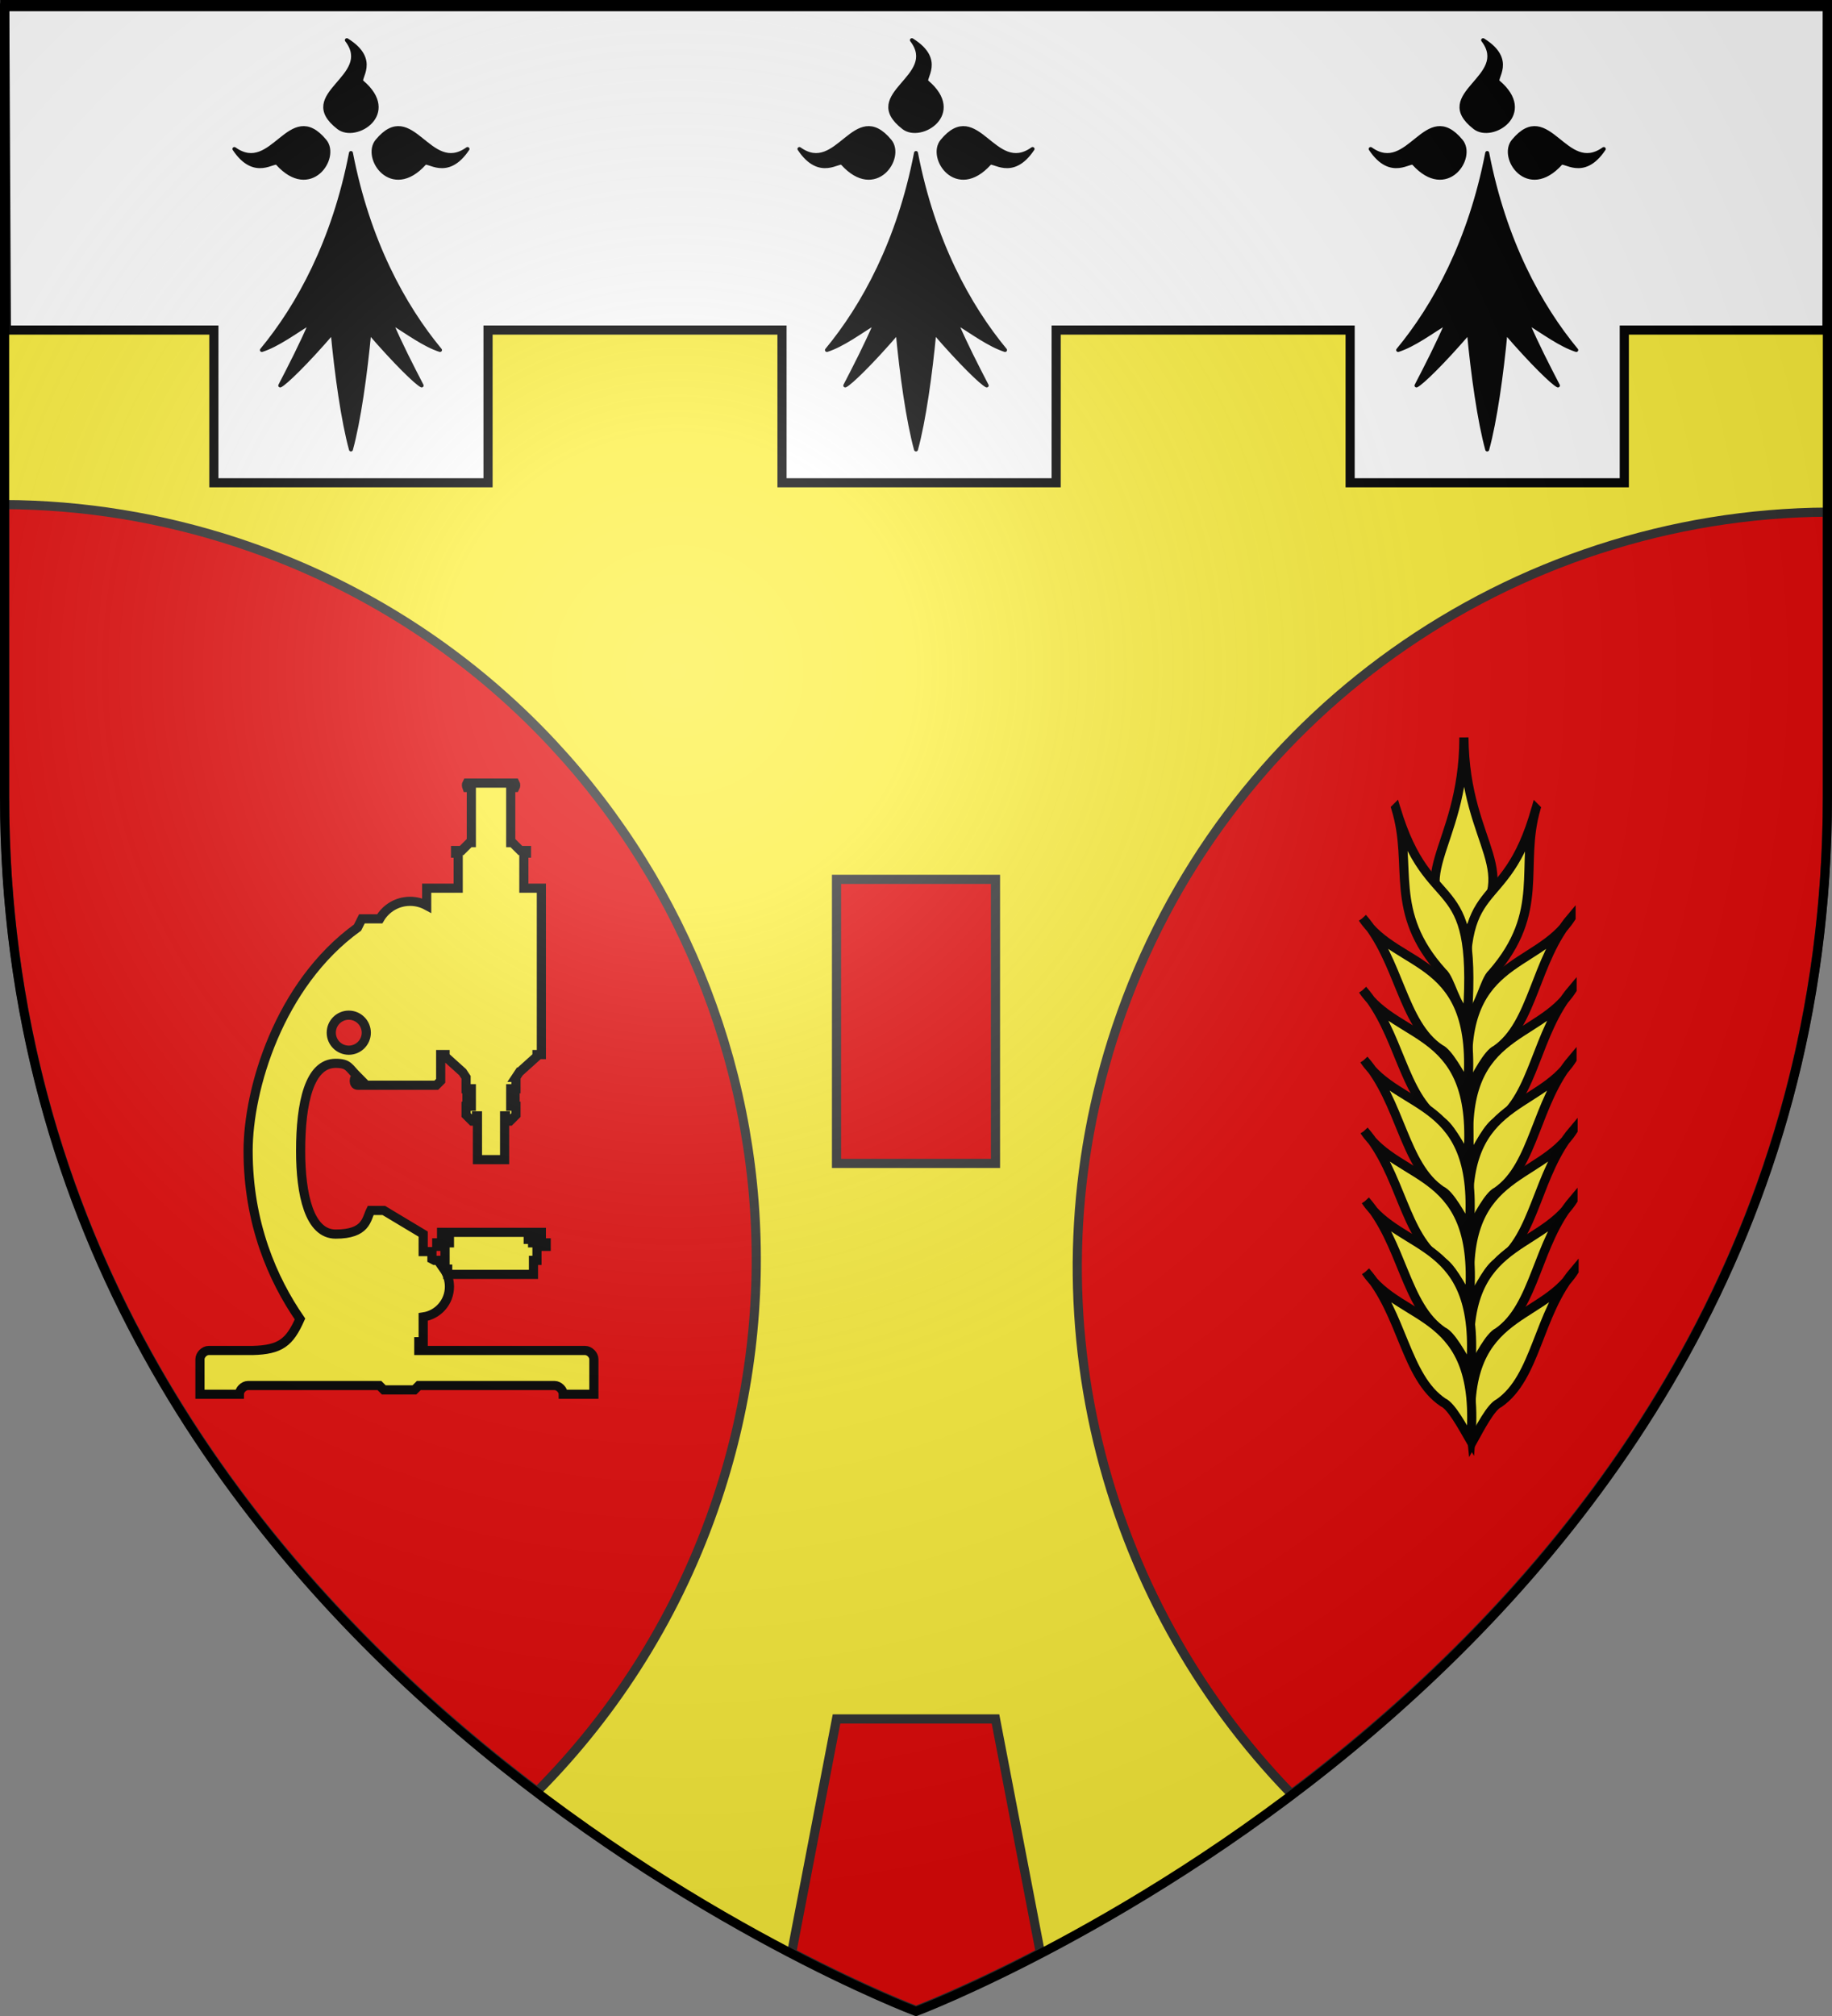
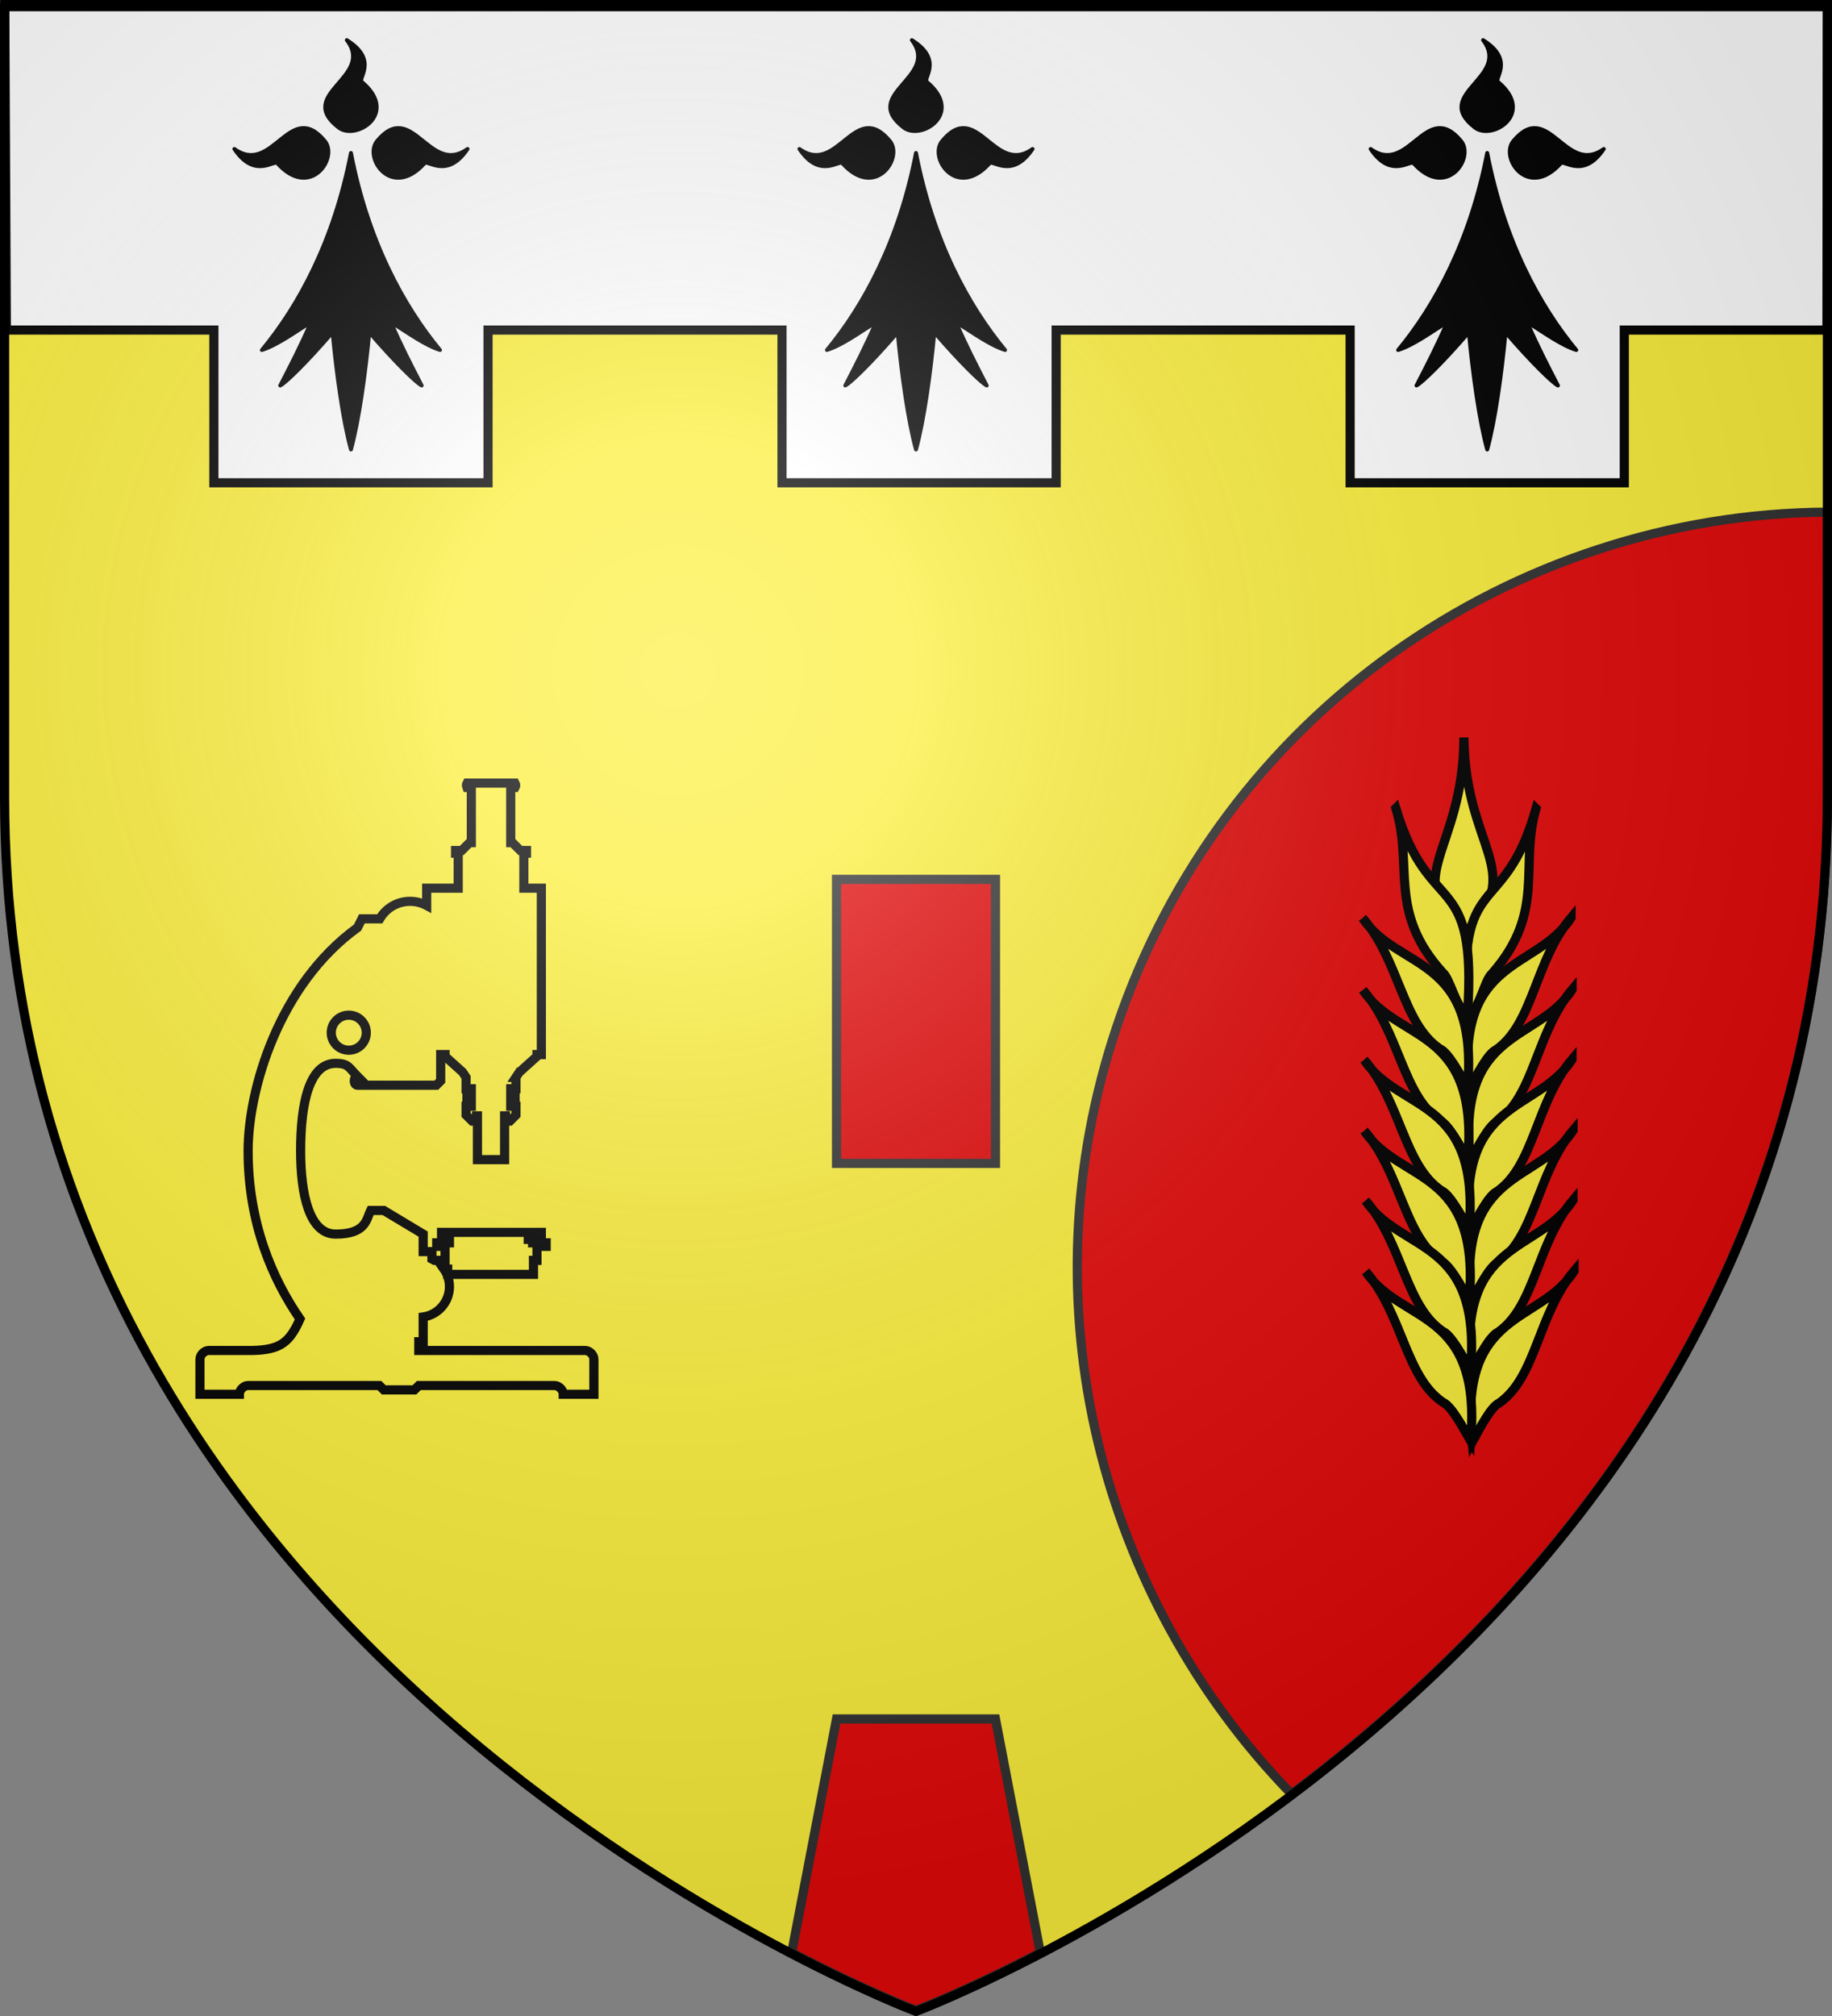
<svg xmlns="http://www.w3.org/2000/svg" xmlns:ns1="http://sodipodi.sourceforge.net/DTD/sodipodi-0.dtd" xmlns:ns2="http://www.inkscape.org/namespaces/inkscape" xmlns:xlink="http://www.w3.org/1999/xlink" height="660" width="600" version="1.0" id="svg2" ns1:version="0.32" ns2:version="0.48.2 r9819" ns1:docname="Blason_ville_fr_Plouzané_(Finistère).svg" ns2:export-filename="/Users/olivier/Desktop/Blason Rouge/Blason_Vide_3D.png" ns2:export-xdpi="144" ns2:export-ydpi="144">
  <rect width="100%" height="100%" fill="#808080" stroke="none" />
  <ns1:namedview ns2:window-height="738" ns2:window-width="1280" ns2:pageshadow="2" ns2:pageopacity="0.0" guidetolerance="10.0" gridtolerance="10.0" objecttolerance="10.0" borderopacity="1.0" bordercolor="#666666" pagecolor="#ffffff" id="base" showgrid="false" height="660px" ns2:zoom="0.5704795" ns2:cx="300.88881" ns2:cy="342.36318" ns2:window-x="-8" ns2:window-y="-8" ns2:current-layer="layer4" ns2:window-maximized="1" ns2:object-paths="true" ns2:snap-intersection-paths="true" ns2:snap-smooth-nodes="true" ns2:object-nodes="true" ns2:snap-midpoints="true" ns2:snap-bbox="true" ns2:bbox-paths="true" ns2:bbox-nodes="true" ns2:snap-bbox-edge-midpoints="true" ns2:snap-bbox-midpoints="true" ns2:snap-center="true" ns2:snap-object-midpoints="true" ns2:snap-grids="true" ns2:snap-global="false" />
  <desc id="desc4">Flag of Canton of Valais (Wallis)</desc>
  <defs id="defs6">
    <linearGradient id="linearGradient2893">
      <stop style="stop-color:white;stop-opacity:0.314;" offset="0" id="stop2895" />
      <stop id="stop2897" offset="0.19" style="stop-color:white;stop-opacity:0.251;" />
      <stop style="stop-color:#6b6b6b;stop-opacity:0.125;" offset="0.6" id="stop2901" />
      <stop style="stop-color:black;stop-opacity:0.125;" offset="1" id="stop2899" />
    </linearGradient>
    <radialGradient ns2:collect="always" xlink:href="#linearGradient2893" id="radialGradient3163" gradientUnits="userSpaceOnUse" gradientTransform="matrix(1.353,0,0,1.349,-77.629,-85.747)" cx="221.445" cy="226.331" fx="221.445" fy="226.331" r="300" />
  </defs>
  <g ns2:groupmode="layer" id="layer3" ns2:label="Fond écu" style="display:inline" ns1:insensitive="true">
    <path id="path2855" style="fill:#fcef3c;fill-opacity:1;fill-rule:evenodd;stroke:none" d="m 300,658.5 c 0,0 298.5,-112.32 298.5,-397.772 0,-285.452 0,-258.552 0,-258.552 l -597,0 0,258.552 C 1.5,546.18 300,658.5 300,658.5 z" ns1:nodetypes="cccccc" ns2:connector-curvature="0" />
    <g id="layer4-7" ns2:label="Meubles" transform="translate(820.504,62.091)" />
    <g style="fill:#ffffff" transform="matrix(0,1,-1,0,622.899,-260.439)" id="g9114">
      <g id="g9116" ns2:label="Fond écu" style="fill:#ffffff;display:inline">
        <path ns1:nodetypes="ccccccccccccccccc" style="fill:#ffffff;fill-opacity:1;fill-rule:nonzero;stroke:#000000;stroke-width:2.997;stroke-linecap:butt;stroke-linejoin:miter;stroke-miterlimit:4;stroke-opacity:1;stroke-dasharray:none;stroke-dashoffset:0;marker:none;visibility:visible;display:inline;overflow:visible" d="m 261.937,24.399 0,596.946 106.563,-0.534 0,-67.957 50.001,0 0,-89.792 -50.001,0 0,-96.277 50.001,0 0,-89.792 -50.001,0 0,-96.277 50.001,0 0,-89.792 -50.001,0 0,-66.371 z" id="rect4608" ns2:connector-curvature="0" />
      </g>
      <g style="fill:#ffffff" id="g9119" ns2:label="Reflet final" />
      <g style="fill:#ffffff" id="g9121" ns2:label="Contour final" />
    </g>
-     <path style="fill:#e20909;fill-opacity:1;fill-rule:evenodd;stroke:#313131;stroke-width:3;stroke-linecap:butt;stroke-linejoin:miter;stroke-miterlimit:4;stroke-opacity:1;stroke-dasharray:none;stroke-dashoffset:0" d="m 1.5,165.188 0,95.188 C 1.5,419.2 93.92,524.396 175.906,586.5 201.838,560.417 222.334,528.141 234.812,490.906 278.182,361.497 208.441,221.432 79.031,178.062 l -0.812,-0.281 C 52.772,169.351 26.931,165.294 1.5,165.188 z" id="path3912" ns2:connector-curvature="0" />
    <path style="fill:#e20909;fill-opacity:1;fill-rule:evenodd;stroke:#313131;stroke-width:3;stroke-linecap:butt;stroke-linejoin:miter;stroke-miterlimit:4;stroke-opacity:1;stroke-dasharray:none;stroke-dashoffset:0;display:inline" d="M 598.5,167.656 C 495.719,168.275 400.153,233.472 365.688,336.312 335.261,427.102 360.533,523.134 423,587.344 505.257,525.349 598.5,419.91 598.5,260.375 l 0,-92.719 z" id="path3912-1" ns2:connector-curvature="0" />
  </g>
  <g ns2:groupmode="layer" id="layer4" ns2:label="Meubles" ns1:insensitive="true">
    <g id="g3972" transform="matrix(0.429,0,0,0.415,114.941,50.069)" style="stroke:#000000;stroke-width:3;stroke-linecap:round;stroke-linejoin:round">
      <path id="path3974" d="m 0,0 c -13,69.5 -40,120.5 -68,155.5 12,-4 25,-14 37.5,-22 -7.5,18 -15.5,34 -23.5,50 4,-2 20,-18 40,-42 3,33 8,70 14,92.5 6,-22.5 11,-59.5 14,-92.5 20,24 36,40 40,42 -8,-16 -16,-32 -23.5,-50 12.5,8 25.5,18 37.5,22 C 40,120.5 13,69.5 0,0 z" ns2:connector-curvature="0" />
      <path d="m 56,8.35 c 2.3,-3.7 17.2,13 33,-11.5 -29.4,21.7 -42.2,-39.76 -69,-6.3 -10.6,13.2 11,46.4 36,17.8 z" id="h" ns2:connector-curvature="0" />
      <use id="use3977" transform="matrix(0,-1,1,0,0,0)" xlink:href="#h" x="0" y="0" width="1" height="1" />
      <use id="use3979" transform="scale(-1,1)" xlink:href="#h" x="0" y="0" width="1" height="1" />
    </g>
    <g id="g3972-8" transform="matrix(0.429,0,0,0.415,300,50.069)" style="stroke:#000000;stroke-width:3;stroke-linecap:round;stroke-linejoin:round">
      <path id="path3974-7" d="m 0,0 c -13,69.5 -40,120.5 -68,155.5 12,-4 25,-14 37.5,-22 -7.5,18 -15.5,34 -23.5,50 4,-2 20,-18 40,-42 3,33 8,70 14,92.5 6,-22.5 11,-59.5 14,-92.5 20,24 36,40 40,42 -8,-16 -16,-32 -23.5,-50 12.5,8 25.5,18 37.5,22 C 40,120.5 13,69.5 0,0 z" ns2:connector-curvature="0" />
      <path d="m 56,8.35 c 2.3,-3.7 17.2,13 33,-11.5 -29.4,21.7 -42.2,-39.76 -69,-6.3 -10.6,13.2 11,46.4 36,17.8 z" id="h-4" ns2:connector-curvature="0" />
      <use id="use3977-2" transform="matrix(0,-1,1,0,0,0)" xlink:href="#h-4" x="0" y="0" width="1" height="1" />
      <use id="use3979-7" transform="scale(-1,1)" xlink:href="#h-4" x="0" y="0" width="1" height="1" />
    </g>
    <g id="g3972-7" transform="matrix(0.429,0,0,0.415,487.078,50.069)" style="stroke:#000000;stroke-width:3;stroke-linecap:round;stroke-linejoin:round">
      <path id="path3974-9" d="m 0,0 c -13,69.5 -40,120.5 -68,155.5 12,-4 25,-14 37.5,-22 -7.5,18 -15.5,34 -23.5,50 4,-2 20,-18 40,-42 3,33 8,70 14,92.5 6,-22.5 11,-59.5 14,-92.5 20,24 36,40 40,42 -8,-16 -16,-32 -23.5,-50 12.5,8 25.5,18 37.5,22 C 40,120.5 13,69.5 0,0 z" ns2:connector-curvature="0" />
      <path d="m 56,8.35 c 2.3,-3.7 17.2,13 33,-11.5 -29.4,21.7 -42.2,-39.76 -69,-6.3 -10.6,13.2 11,46.4 36,17.8 z" id="h-3" ns2:connector-curvature="0" />
      <use id="use3977-1" transform="matrix(0,-1,1,0,0,0)" xlink:href="#h-3" x="0" y="0" width="1" height="1" />
      <use id="use3979-9" transform="scale(-1,1)" xlink:href="#h-3" x="0" y="0" width="1" height="1" />
    </g>
    <rect style="fill:#e20909;fill-opacity:1;fill-rule:evenodd;stroke:#313131;stroke-width:3;stroke-linecap:butt;stroke-linejoin:miter;stroke-miterlimit:4;stroke-opacity:1;stroke-dasharray:none;stroke-dashoffset:0" id="rect4037" width="52.059" height="92.997" x="273.971" y="287.884" />
    <path style="fill:#e20909;fill-opacity:1;fill-rule:evenodd;stroke:#313131;stroke-width:3;stroke-linecap:butt;stroke-linejoin:miter;stroke-miterlimit:4;stroke-opacity:1;stroke-dashoffset:0" d="m 273.969,562.75 -14.688,76.531 c 24.657,12.837 40.719,18.875 40.719,18.875 0,0 16.062,-6.038 40.719,-18.875 l -14.688,-76.531 -52.062,0 z" id="rect4037-8" ns2:connector-curvature="0" />
    <g id="g8767" style="fill:#fcef3c;fill-opacity:1;stroke:#000000;stroke-width:2.361;stroke-miterlimit:4;stroke-opacity:1;stroke-dasharray:none" transform="matrix(-0.952,-0.842,-0.842,0.952,1783.762,1138.763)">
      <path style="fill:#fcef3c;fill-opacity:1;fill-rule:evenodd;stroke:#000000;stroke-width:2.361;stroke-linecap:butt;stroke-linejoin:miter;stroke-miterlimit:4;stroke-opacity:1;stroke-dasharray:none;display:inline" d="m 1236.49,151.036 c -19.492,22.085 -11.329,38.486 -33.552,37.354 -1.551,-22.514 14.377,-16.024 33.552,-37.354 z" id="path8769" ns1:nodetypes="ccc" ns2:connector-curvature="0" />
      <g id="g8771" style="fill:#fcef3c;fill-opacity:1;stroke:#000000;stroke-width:2.361;stroke-miterlimit:4;stroke-opacity:1;stroke-dasharray:none">
        <path ns1:nodetypes="cccc" id="path8773" d="m 1210.439,152.46 c -13.245,27.249 5.455,25.132 -22.222,51.587 -1.134,-3.377 2.915,-9.586 2.551,-12.341 0.137,-21.16 13.048,-25.216 19.672,-39.246 z" style="fill:#fcef3c;fill-opacity:1;fill-rule:evenodd;stroke:#000000;stroke-width:2.361;stroke-linecap:butt;stroke-linejoin:miter;stroke-miterlimit:4;stroke-opacity:1;stroke-dasharray:none;display:inline" ns2:connector-curvature="0" />
        <path ns1:nodetypes="cccc" id="path8775" d="m 1185.042,167.54 c -2.531,16.138 15.772,27.116 -9.524,50.397 0.91,-4.095 2.412,-9.997 1.461,-12.117 -2.788,-11.344 7.739,-23.86 8.063,-38.28 z" style="fill:#fcef3c;fill-opacity:1;fill-rule:evenodd;stroke:#000000;stroke-width:2.361;stroke-linecap:butt;stroke-linejoin:miter;stroke-miterlimit:4;stroke-opacity:1;stroke-dasharray:none;display:inline" ns2:connector-curvature="0" />
        <path ns1:nodetypes="cccc" id="path8777" d="m 1172.578,181.23 c -2.531,16.138 15.772,27.116 -9.524,50.397 0.91,-4.095 2.412,-9.997 1.461,-12.117 -2.788,-11.344 7.739,-23.86 8.063,-38.28 z" style="fill:#fcef3c;fill-opacity:1;fill-rule:evenodd;stroke:#000000;stroke-width:2.361;stroke-linecap:butt;stroke-linejoin:miter;stroke-miterlimit:4;stroke-opacity:1;stroke-dasharray:none;display:inline" ns2:connector-curvature="0" />
        <path ns1:nodetypes="cccc" id="path8779" d="m 1160.673,194.722 c -2.531,16.138 15.772,27.116 -9.524,50.397 0.91,-4.095 2.412,-9.997 1.461,-12.117 -2.788,-11.344 7.739,-23.86 8.063,-38.28 z" style="fill:#fcef3c;fill-opacity:1;fill-rule:evenodd;stroke:#000000;stroke-width:2.361;stroke-linecap:butt;stroke-linejoin:miter;stroke-miterlimit:4;stroke-opacity:1;stroke-dasharray:none;display:inline" ns2:connector-curvature="0" />
        <path ns1:nodetypes="cccc" id="path8781" d="m 1148.372,208.214 c -2.531,16.138 15.772,27.116 -9.524,50.397 0.91,-4.095 2.412,-9.997 1.461,-12.117 -2.788,-11.344 7.739,-23.86 8.063,-38.28 z" style="fill:#fcef3c;fill-opacity:1;fill-rule:evenodd;stroke:#000000;stroke-width:2.361;stroke-linecap:butt;stroke-linejoin:miter;stroke-miterlimit:4;stroke-opacity:1;stroke-dasharray:none;display:inline" ns2:connector-curvature="0" />
        <path ns1:nodetypes="cccc" id="path8783" d="m 1136.467,221.706 c -2.531,16.138 15.772,27.116 -9.524,50.397 0.91,-4.095 2.412,-9.997 1.461,-12.117 -2.788,-11.344 7.739,-23.86 8.063,-38.28 z" style="fill:#fcef3c;fill-opacity:1;fill-rule:evenodd;stroke:#000000;stroke-width:2.361;stroke-linecap:butt;stroke-linejoin:miter;stroke-miterlimit:4;stroke-opacity:1;stroke-dasharray:none;display:inline" ns2:connector-curvature="0" />
        <path ns1:nodetypes="cccc" id="path8785" d="m 1124.165,235.198 c -2.531,16.138 15.772,27.116 -9.524,50.397 0.91,-4.095 2.412,-9.997 1.461,-12.117 -2.788,-11.344 7.739,-23.86 8.063,-38.28 z" style="fill:#fcef3c;fill-opacity:1;fill-rule:evenodd;stroke:#000000;stroke-width:2.361;stroke-linecap:butt;stroke-linejoin:miter;stroke-miterlimit:4;stroke-opacity:1;stroke-dasharray:none;display:inline" ns2:connector-curvature="0" />
      </g>
      <g style="fill:#fcef3c;fill-opacity:1;stroke:#000000;stroke-width:2.361;stroke-miterlimit:4;stroke-opacity:1;stroke-dasharray:none;display:inline" id="g8787" transform="matrix(-0.105,-0.995,-0.995,0.105,1516.331,1364.704)">
        <path ns1:nodetypes="cccc" id="path8789" d="m 1210.439,152.46 c -13.245,27.249 5.455,25.132 -22.222,51.587 -1.134,-3.377 2.915,-9.586 2.551,-12.341 0.137,-21.16 13.048,-25.216 19.672,-39.246 z" style="fill:#fcef3c;fill-opacity:1;fill-rule:evenodd;stroke:#000000;stroke-width:2.361;stroke-linecap:butt;stroke-linejoin:miter;stroke-miterlimit:4;stroke-opacity:1;stroke-dasharray:none;display:inline" ns2:connector-curvature="0" />
        <path ns1:nodetypes="cccc" id="path8791" d="m 1185.042,167.54 c -2.531,16.138 15.772,27.116 -9.524,50.397 0.91,-4.095 2.412,-9.997 1.461,-12.117 -2.788,-11.344 7.739,-23.86 8.063,-38.28 z" style="fill:#fcef3c;fill-opacity:1;fill-rule:evenodd;stroke:#000000;stroke-width:2.361;stroke-linecap:butt;stroke-linejoin:miter;stroke-miterlimit:4;stroke-opacity:1;stroke-dasharray:none;display:inline" ns2:connector-curvature="0" />
-         <path ns1:nodetypes="cccc" id="path8793" d="m 1172.578,181.23 c -2.531,16.138 15.772,27.116 -9.524,50.397 0.91,-4.095 2.412,-9.997 1.461,-12.117 -2.788,-11.344 7.739,-23.86 8.063,-38.28 z" style="fill:#fcef3c;fill-opacity:1;fill-rule:evenodd;stroke:#000000;stroke-width:2.361;stroke-linecap:butt;stroke-linejoin:miter;stroke-miterlimit:4;stroke-opacity:1;stroke-dasharray:none;display:inline" ns2:connector-curvature="0" />
+         <path ns1:nodetypes="cccc" id="path8793" d="m 1172.578,181.23 c -2.531,16.138 15.772,27.116 -9.524,50.397 0.91,-4.095 2.412,-9.997 1.461,-12.117 -2.788,-11.344 7.739,-23.86 8.063,-38.28 " style="fill:#fcef3c;fill-opacity:1;fill-rule:evenodd;stroke:#000000;stroke-width:2.361;stroke-linecap:butt;stroke-linejoin:miter;stroke-miterlimit:4;stroke-opacity:1;stroke-dasharray:none;display:inline" ns2:connector-curvature="0" />
        <path ns1:nodetypes="cccc" id="path8795" d="m 1160.673,194.722 c -2.531,16.138 15.772,27.116 -9.524,50.397 0.91,-4.095 2.412,-9.997 1.461,-12.117 -2.788,-11.344 7.739,-23.86 8.063,-38.28 z" style="fill:#fcef3c;fill-opacity:1;fill-rule:evenodd;stroke:#000000;stroke-width:2.361;stroke-linecap:butt;stroke-linejoin:miter;stroke-miterlimit:4;stroke-opacity:1;stroke-dasharray:none;display:inline" ns2:connector-curvature="0" />
        <path ns1:nodetypes="cccc" id="path8797" d="m 1148.372,208.214 c -2.531,16.138 15.772,27.116 -9.524,50.397 0.91,-4.095 2.412,-9.997 1.461,-12.117 -2.788,-11.344 7.739,-23.86 8.063,-38.28 z" style="fill:#fcef3c;fill-opacity:1;fill-rule:evenodd;stroke:#000000;stroke-width:2.361;stroke-linecap:butt;stroke-linejoin:miter;stroke-miterlimit:4;stroke-opacity:1;stroke-dasharray:none;display:inline" ns2:connector-curvature="0" />
        <path ns1:nodetypes="cccc" id="path8799" d="m 1136.467,221.706 c -2.531,16.138 15.772,27.116 -9.524,50.397 0.91,-4.095 2.412,-9.997 1.461,-12.117 -2.788,-11.344 7.739,-23.86 8.063,-38.28 z" style="fill:#fcef3c;fill-opacity:1;fill-rule:evenodd;stroke:#000000;stroke-width:2.361;stroke-linecap:butt;stroke-linejoin:miter;stroke-miterlimit:4;stroke-opacity:1;stroke-dasharray:none;display:inline" ns2:connector-curvature="0" />
        <path ns1:nodetypes="cccc" id="path8801" d="m 1124.165,235.198 c -2.531,16.138 15.772,27.116 -9.524,50.397 0.91,-4.095 2.412,-9.997 1.461,-12.117 -2.788,-11.344 7.739,-23.86 8.063,-38.28 z" style="fill:#fcef3c;fill-opacity:1;fill-rule:evenodd;stroke:#000000;stroke-width:2.361;stroke-linecap:butt;stroke-linejoin:miter;stroke-miterlimit:4;stroke-opacity:1;stroke-dasharray:none;display:inline" ns2:connector-curvature="0" />
      </g>
    </g>
    <path style="color:#000000;fill:#fcef3c;fill-opacity:1;fill-rule:evenodd;stroke:#000000;stroke-width:3;stroke-linecap:butt;stroke-linejoin:miter;stroke-miterlimit:4;stroke-opacity:1;stroke-dasharray:none;stroke-dashoffset:0;marker:none;visibility:visible;display:inline;overflow:visible;enable-background:accumulate" d="m 152.932,256.372 c -0.258,0.448 -0.183,0.934 0,1.433 l 1.433,0 0,18.062 -0.573,0 -2.58,2.58 -2.007,0 0,0.86 0.86,0 0,11.468 -5.734,0 -4.587,0 0,5.671 c -1.621,-0.877 -3.475,-1.371 -5.447,-1.371 -4.245,0 -7.944,2.306 -9.927,5.734 l -5.841,0 -1.433,2.867 c -25.803,18.635 -35.837,53.039 -35.837,73.108 0,23.701 8.041,42.042 16.996,55.028 -3.414,7.64 -6.347,10.08 -15.562,10.311 l -14.335,0 c -1.433,0 -2.867,1.433 -2.867,2.867 l 0,11.468 12.901,0 c 0,-1.433 1.433,-2.867 2.867,-2.867 l 43.005,0 1.433,1.433 10.034,0 1.433,-1.433 44.438,0 c 1.433,0 2.867,1.433 2.867,2.867 l 10.034,0 0,-11.468 c 0,-1.433 -1.433,-2.867 -2.867,-2.867 l -54.473,0 0,-2.867 1.433,0 0,-8.107 c 4.864,-0.694 8.601,-4.871 8.601,-9.927 0,-2.134 -0.666,-4.108 -1.801,-5.734 l 1.227,0 0,1.72 1.147,0 25.803,0 1.147,0 0,-4.587 1.147,0 0,-4.587 3.01,0 0,-1.147 -4.444,0 0,-1.147 -1.433,0 0,-0.287 4.3,0 0,-2.007 -32.684,0 0,2.007 2.58,0 0,1.433 -4.157,0 0,1.147 2.724,0 0,4.587 -3.422,0 c -0.284,-0.171 -0.576,-0.332 -0.878,-0.475 l 0,-2.392 -2.867,0 0,-5.734 -12.901,-7.741 -4.3,0 c -1.433,2.867 -1.433,7.741 -11.468,7.741 -8.601,0 -11.468,-12.901 -11.468,-27.236 0,-15.768 2.867,-28.67 11.468,-28.67 4.3,0 4.3,1.433 7.167,4.3 -1.433,0 -1.433,2.867 0,2.867 l 25.803,0 1.433,-1.433 0,-1.433 0,-7.167 1.433,0 0,0.573 5.734,5.161 1.147,1.72 0,3.727 1.72,0 0,0.573 -1.433,0 0,2.867 1.147,0 0,-1.147 0.287,0 0,3.44 -1.72,0 0,2.867 2.007,2.007 1.433,0 0,-1.72 0.287,0 0,14.335 8.888,0 0,-14.335 0.26,0 0.027,0 0,1.72 1.433,0 2.007,-2.007 0,-2.867 -1.72,0 0,-3.44 0.287,0 0,1.147 1.147,0 0,-2.867 -1.433,0 0,-0.573 1.72,0 0,-3.727 -0.027,0 1.147,-1.72 0.027,0 5.734,-5.161 0,-0.573 1.433,0 0,-54.473 -5.734,0 0,-11.468 0.86,0 0,-0.86 -2.007,0 -2.58,-2.58 -0.573,0 0,-18.062 1.433,0 c 0.239,-0.442 0.283,-0.913 0,-1.433 l -15.768,0 z m -38.704,75.975 c 3.165,0 5.734,2.569 5.734,5.734 0,3.165 -2.569,5.734 -5.734,5.734 -3.165,0 -5.734,-2.569 -5.734,-5.734 0,-3.165 2.569,-5.734 5.734,-5.734 z" id="path2199" ns2:connector-curvature="0" ns1:nodetypes="cccccccccccccscccsccssccsccccsccssccccsccccccccccccccccccccccccccccccccssscscccccccccccccccccccccccccccccccccccccccccccccccccccccccccccccsssss" />
  </g>
  <g ns2:groupmode="layer" id="layer2" ns2:label="Reflet final" ns1:insensitive="true">
    <path ns1:nodetypes="cccccc" d="M 300,658.5 C 300,658.5 598.5,546.18 598.5,260.728 C 598.5,-24.723 598.5,2.176 598.5,2.176 L 1.5,2.176 L 1.5,260.728 C 1.5,546.18 300,658.5 300,658.5 z " style="opacity:1;fill:url(#radialGradient3163);fill-opacity:1;fill-rule:evenodd;stroke:none;stroke-width:1px;stroke-linecap:butt;stroke-linejoin:miter;stroke-opacity:1" id="path2875" ns2:export-xdpi="144" ns2:export-ydpi="144" />
  </g>
  <g ns2:groupmode="layer" id="layer1" ns2:label="Contour final" ns1:insensitive="true">
    <path ns1:nodetypes="cccccc" d="m 300,658.5 c 0,0 -298.5,-112.32 -298.5,-397.772 0,-285.452 0,-258.552 0,-258.552 l 597,0 0,258.552 c 0,285.452 -298.5,397.772 -298.5,397.772 z" style="fill:none;stroke:#000000;stroke-width:3;stroke-linecap:butt;stroke-linejoin:miter;stroke-miterlimit:4;stroke-opacity:1;stroke-dasharray:none" id="path1411" ns2:export-xdpi="144" ns2:export-ydpi="144" ns2:connector-curvature="0" />
  </g>
</svg>